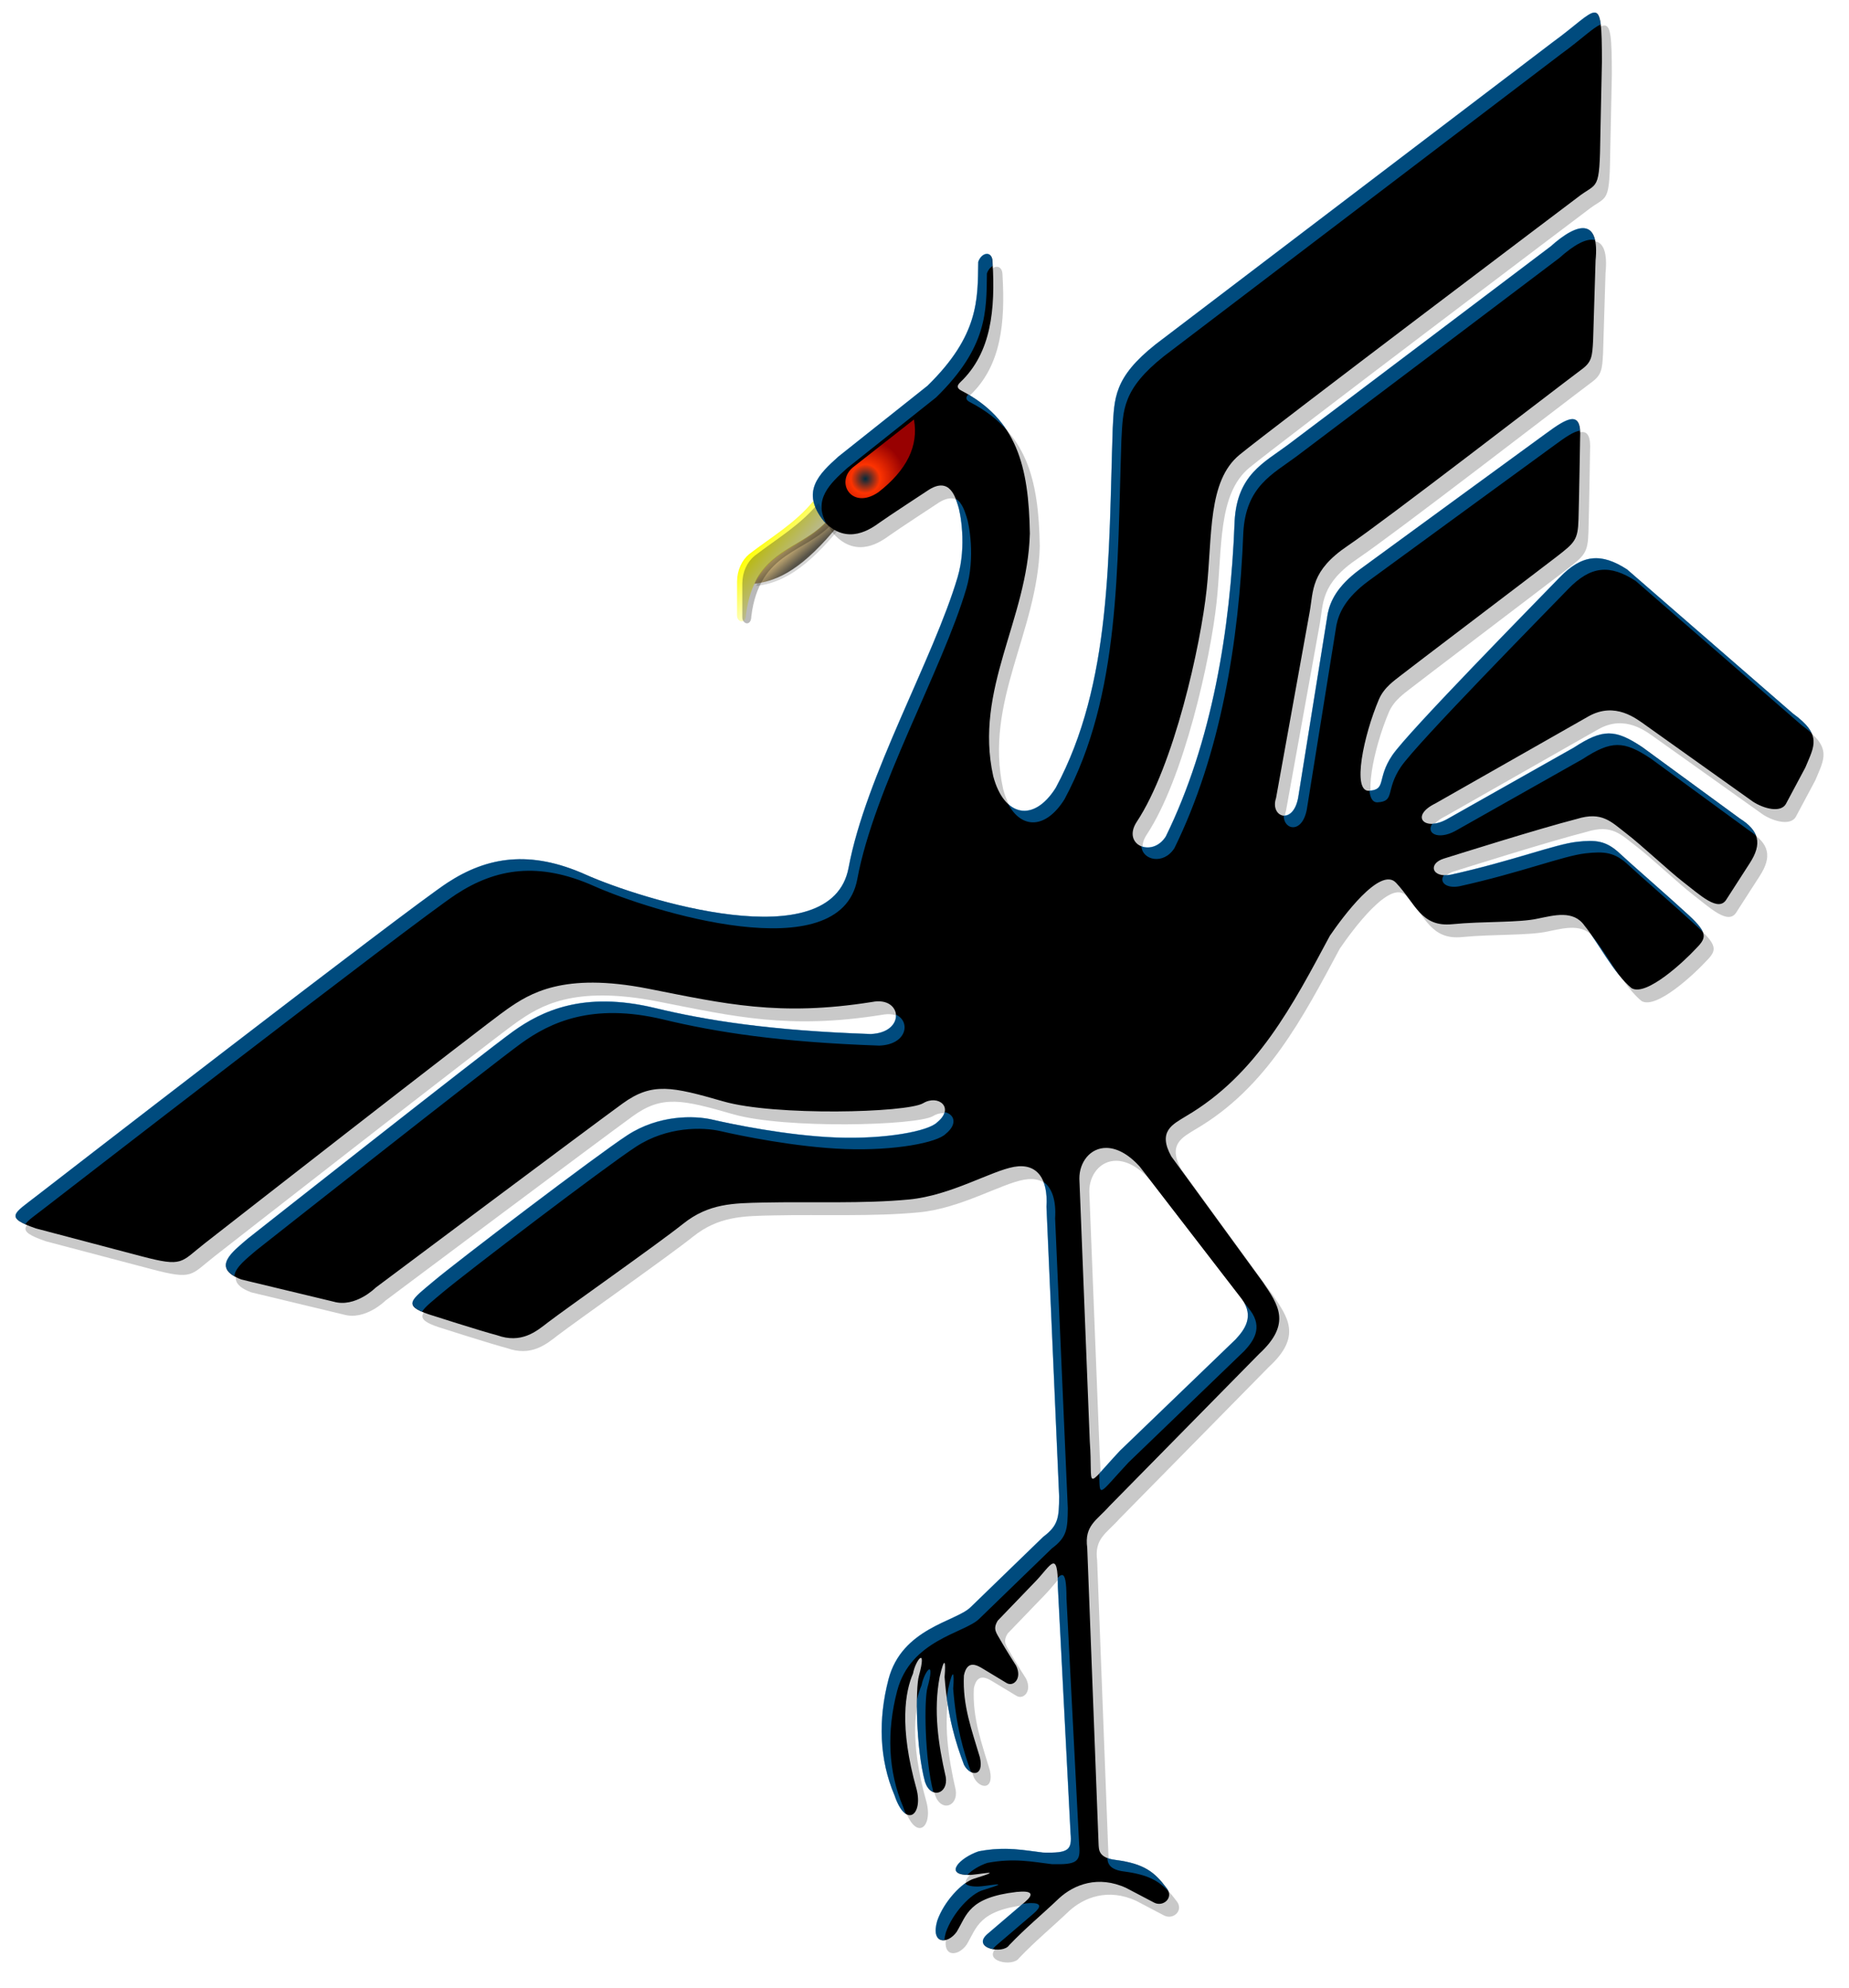
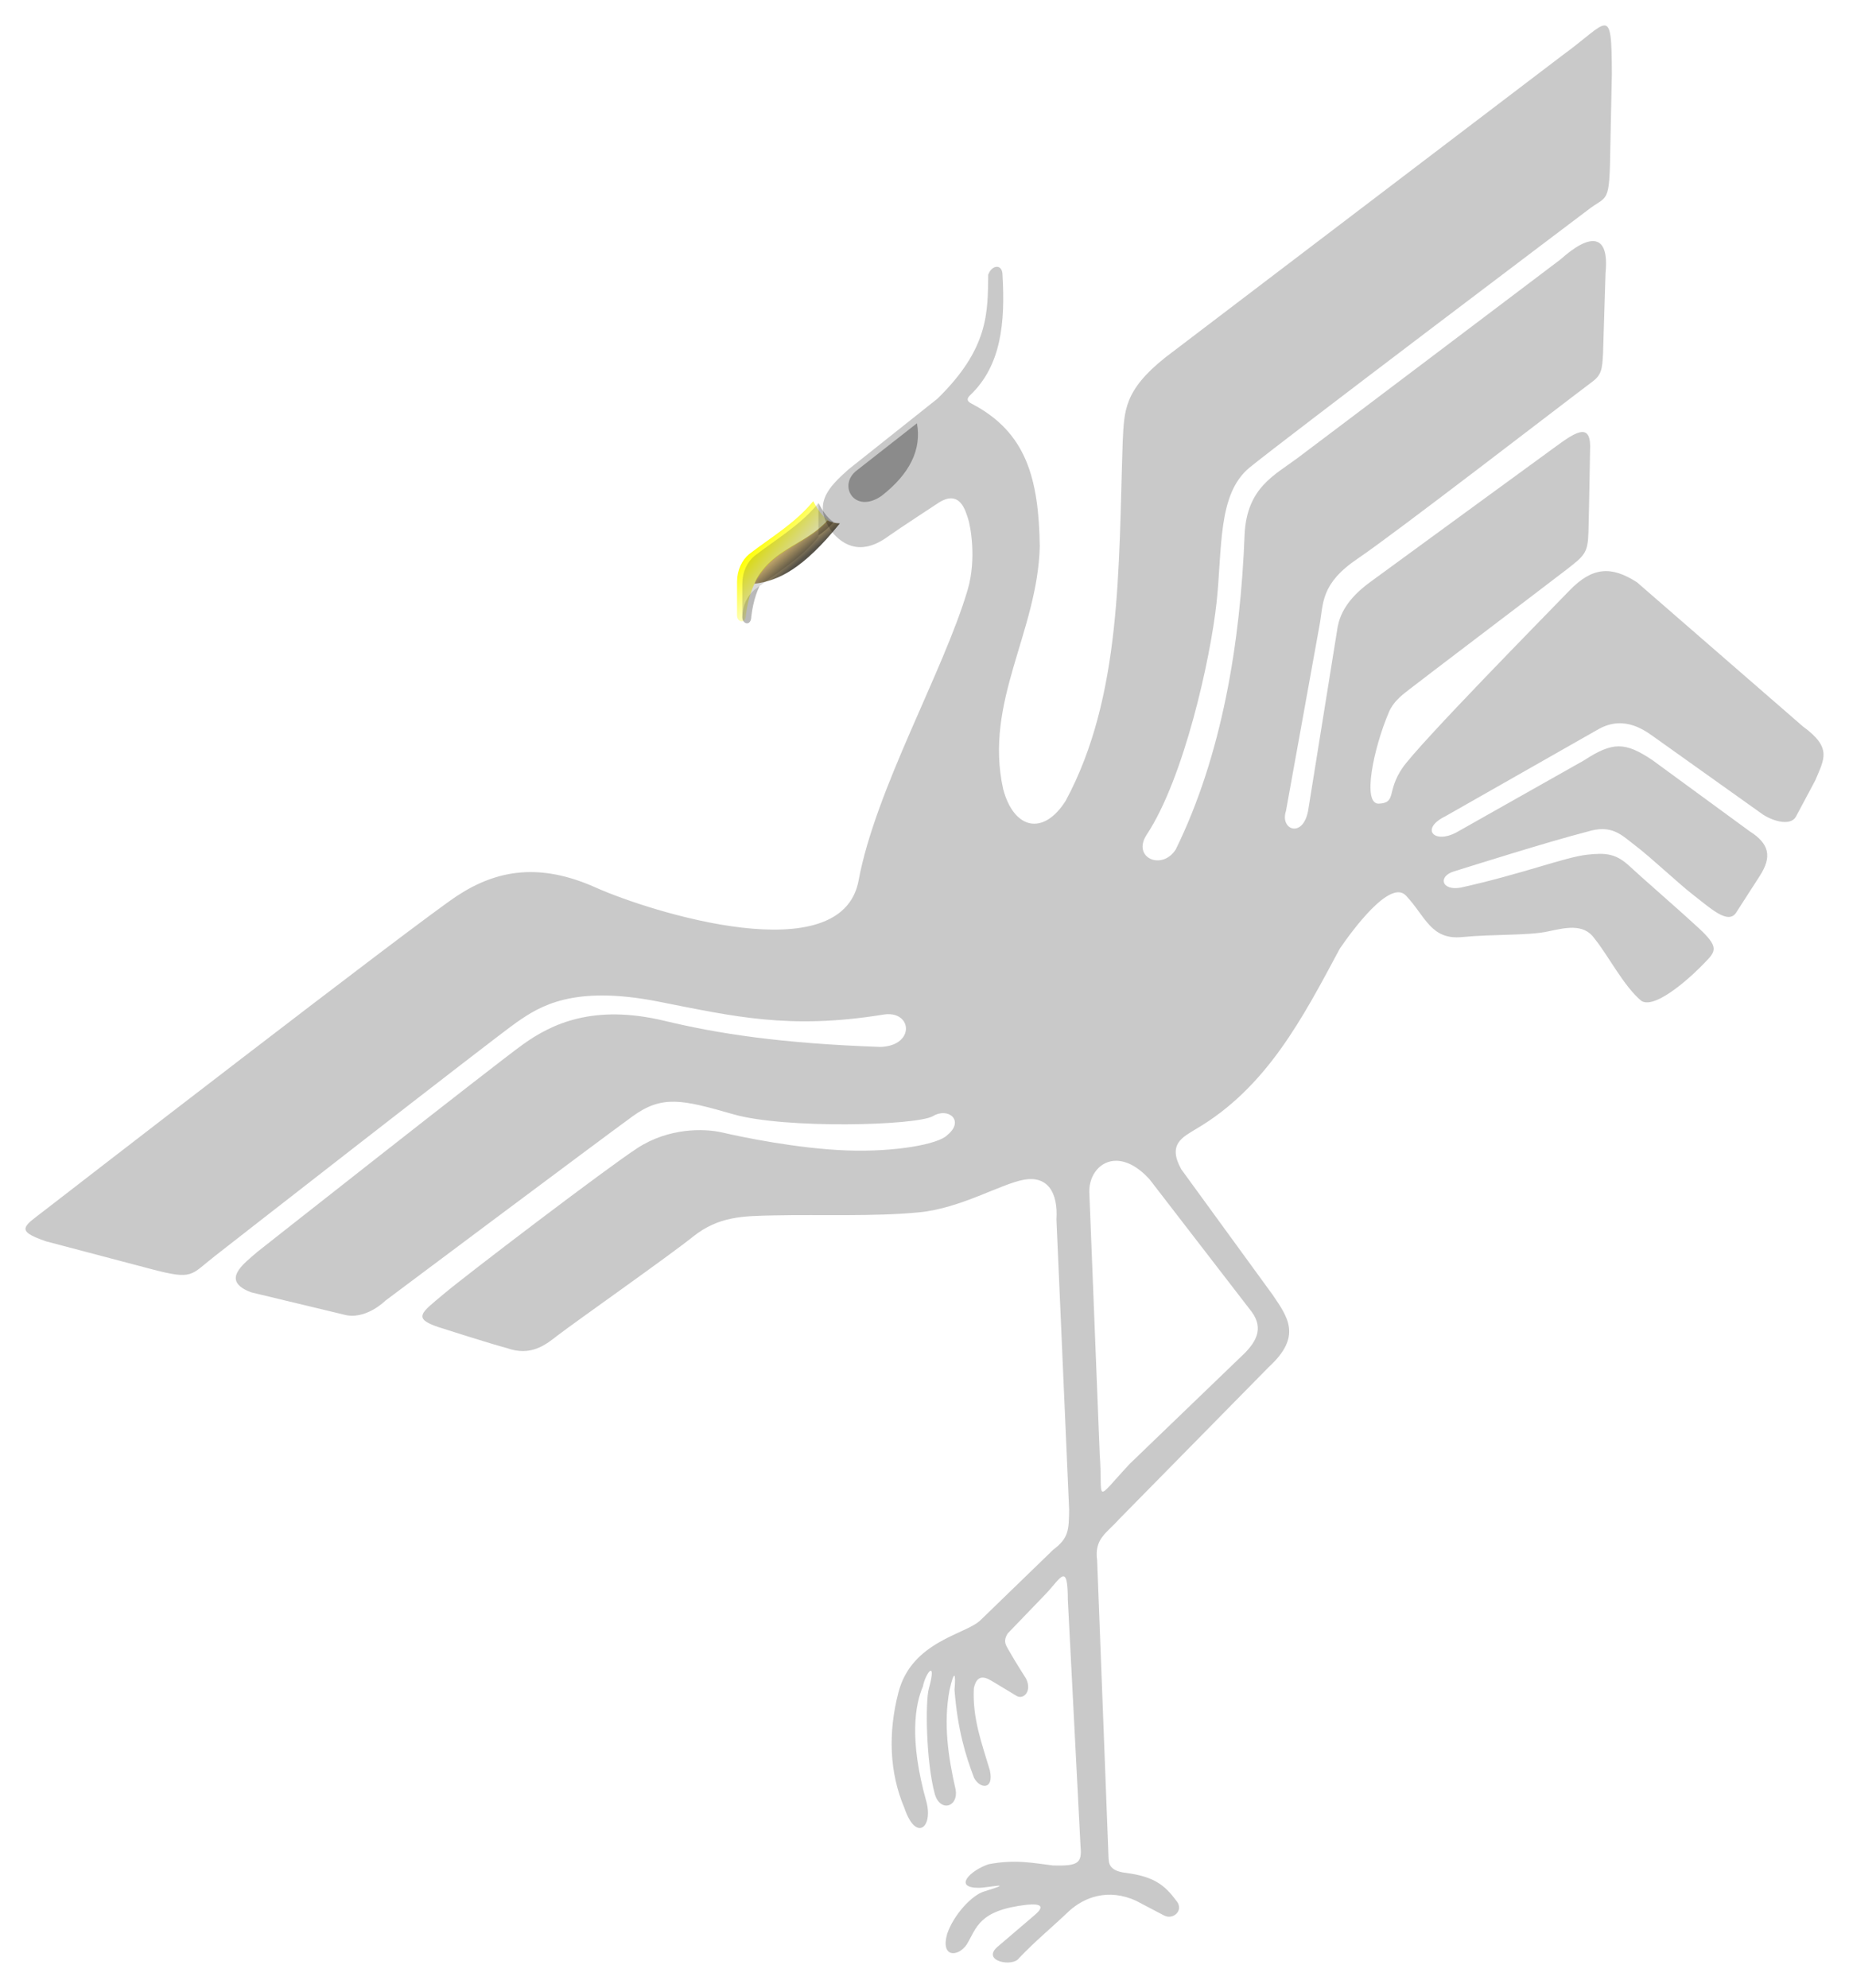
<svg xmlns="http://www.w3.org/2000/svg" version="1.1" viewBox="0 0 537.94 578.39">
  <defs>
    <filter id="g" color-interpolation-filters="sRGB">
      <feGaussianBlur stdDeviation="3.087" />
    </filter>
    <filter id="h" color-interpolation-filters="sRGB">
      <feGaussianBlur stdDeviation="0.453" />
    </filter>
    <radialGradient id="b" cx="186.21" cy="174.62" r="10.119" gradientTransform="matrix(1.117 -.233 .231 1.107 -47.643 -36.75)" gradientUnits="userSpaceOnUse">
      <stop stop-color="#002b3d" offset="0" />
      <stop stop-color="#fd3301" offset=".364" />
      <stop stop-color="#980101" offset="1" />
    </radialGradient>
    <filter id="f" color-interpolation-filters="sRGB">
      <feGaussianBlur stdDeviation="1.358" />
    </filter>
    <filter id="a" color-interpolation-filters="sRGB">
      <feGaussianBlur stdDeviation="0.646" />
    </filter>
    <filter id="e" color-interpolation-filters="sRGB">
      <feGaussianBlur stdDeviation="0.454" />
    </filter>
    <linearGradient id="d" x1="197.84" x2="209.37" y1="138.54" y2="148.11" gradientTransform="translate(21.634 20.148)" gradientUnits="userSpaceOnUse">
      <stop stop-color="#ff0" offset="0" />
      <stop stop-color="#ff0" stop-opacity="0" offset="1" />
    </linearGradient>
    <linearGradient id="c" x1="225.48" x2="228.5" y1="157.28" y2="161.34" gradientTransform="matrix(.998 -.064 .064 .998 -5.702 16.974)" gradientUnits="userSpaceOnUse">
      <stop stop-color="#d9bb7a" offset="0" />
      <stop stop-color="#565248" offset="1" />
    </linearGradient>
  </defs>
-   <path d="m241.26 152.05c-6.009 6.818-15.347 8.039-20.469 16.75-0.32 0.612-0.593 1.187-0.75 1.688 6.986-0.86 14.169-4.329 24.844-17.562-1.454-0.043-2.582-0.399-3.625-0.875z" color="#000000" filter="url(#e)" opacity=".4" />
  <path d="m240.72 151.4c-6.009 6.818-15.347 8.039-20.469 16.75-0.32 0.612-0.593 1.187-0.75 1.688 6.986-0.86 14.169-4.329 24.844-17.562-1.454-0.043-2.582-0.399-3.625-0.875z" color="#000000" fill="url(#c)" />
  <path d="m236.59 145.82c1.054 1.988 2.468 4.339 4.405 5.526-7.845 9.108-21.631 8.271-23.955 27.535-0.054 2.862-2.599 2.208-2.605 0.186v-9.861c0.037-3.421 1.43-6.241 3.535-8.001 6.522-5.011 13.424-9.03 18.62-15.385z" color="#000000" fill="url(#d)" />
  <path d="m238.12 146.36c1.054 1.988 2.468 4.339 4.405 5.526-7.845 9.108-21.631 8.271-23.955 27.535-0.054 2.862-2.599 2.208-2.605 0.186v-9.861c0.037-3.421 1.43-6.241 3.535-8.001 6.522-5.011 13.424-9.03 18.62-15.385z" color="#000000" filter="url(#a)" opacity=".385" />
  <path d="m466.79 7.409c-1.899-0.017-5.466 3.789-12.188 8.656l-115.53 87.904c-12.171 9.663-11.967 15.652-12.438 24.438-1.239 37.144-0.256 74.192-16.562 104.53-6.465 10.29-15.08 8.433-18.219-3.375-5.608-25.36 9.995-45.534 10.656-70.594-0.309-19.665-3.847-33.218-19.844-41.531-1.656-0.828-1.245-1.672-0.375-2.5 9.054-8.595 10.182-21.254 9.375-34.906 0.012-3.38-3.152-3.016-4.156-0.094-0.162 10.926 0.248 21.38-14.781 36.063l-25.906 20.594c-5.666 5.087-11.072 10.225-4.25 18.781 6.835 7.409 13.932 2.053 16.312 0.344 2.381-1.709 13.844-9.219 13.844-9.219 6.647-4.52 8.2 2.396 8.875 4.281 0.675 1.885 2.609 11.736-0.094 20.875-7.007 23.696-26.771 57.91-31.719 84.531-4.948 26.621-60.441 9.198-76.562 2-16.122-7.198-28.562-5.17-40.125 2.375s-119.62 91.188-119.62 91.188c-6.461 5.052-9.532 6.168-0.094 9.406l30.562 8.062c12.398 3.269 11.396 1.795 18.562-3.781 0 0 81.374-63.543 87.9-68.071 6.526-4.528 16.212-10.854 41.032-5.978 22.258 4.388 38.12 8.175 65.193 3.862 8.749-1.716 9.883 8.958-0.438 9.344-29.069-1.005-47.469-3.891-62.807-7.58-20.789-4.999-32.972 0.91-41.235 6.837-8.263 5.927-77.208 60.305-77.208 60.305-4.218 3.651-10.906 8.466-1.844 11.844l26.781 6.438c6.394 1.878 12.289-4.063 12.289-4.063s63.271-47.364 71.868-53.593c8.596-6.229 14.382-4.886 29.295-0.595s53.284 3.327 58.107 0.534c4.449-2.68 9.335 1.346 4.088 5.58-2.525 2.551-14.869 4.929-29.231 4.405-14.362-0.523-30.743-3.949-36.144-5.206-5.401-1.258-15.671-1.35-24.671 4.495-9 5.845-49.872 36.976-56.351 42.443-6.478 5.468-9.383 7.086-1.438 9.719 0 0 15.424 4.944 19.688 6.031 7.182 2.609 11.52-1.067 14.938-3.719 5.08-3.907 31.899-22.762 39.321-28.687 7.422-5.925 14.552-5.981 23.228-6.166 14.27-0.304 29.202 0.384 42.514-0.895 12.161-1.169 23.796-8.296 30.542-9.495 6.746-1.199 9.942 3.576 9.426 11.618l3.688 84.312c-0.052 6.061-0.183 8.398-4.625 11.719l-21.188 20.531c-4.283 4.151-19.962 6.053-23.844 20.969-3.033 11.657-2.677 23.307 1.75 33.688 3.305 9.814 8.354 5.747 6.406-1.781-5.155-18.336-3.261-28.458-1.031-33.625 0.703-3.845 4.161-8.295 1.719 0.656-1.021 3.487-0.888 21.076 1.781 30.844 1.712 5.204 6.814 3.473 6.031-1.406-2.227-9.696-3.604-19.398-1.781-29.094 1.385-6.027 1.85-4.921 1.438 0 0.906 11.696 3.265 19.175 5.656 25.531 1.706 3.335 5.909 3.681 4.625-2.125-2.261-7.653-5.109-15.059-4.656-23.875 1.027-4.832 4.012-2.854 5.844-1.75l6.625 4c1.996 1.115 4.524-1.378 2.719-5.062 0 0-3.263-5.106-4.5-7.344-1.237-2.238-2.388-3.266-0.844-5.781l11.188-11.625c4.225-4.471 6.287-9.29 6.312 1.781l3.688 71.688c0.469 4.99-0.635 5.83-7.938 5.656-5.706-0.679-10.913-1.859-18.781-0.375-5.412 1.822-10.353 6.859-2.938 6.875 2.611 0.018 11.399-1.959 1.625 1.062-3.41 0.964-8.78 6.577-10.75 12.281-1.998 6.899 3.015 6.931 5.656 3.188 2.964-4.912 3.394-9.944 17.406-11.594 4.582-0.454 5.155 0.611 2.438 2.938l-10.969 9.375c-4.558 4.082 4.577 5.908 6.375 3.188 4.986-5.21 9.222-8.6 14.531-13.656 4.356-3.995 11.368-6.757 19.531-3l8.094 4.25c2.677 1.421 5.911-1.471 3.625-4.25-3.44-4.597-6.461-7.066-14.844-8.156-4.975-0.601-4.791-3.067-4.906-4.312l-3.312-86.5c-0.886-6.479 2.739-7.941 6.375-12.062l43.625-44.344c9.661-8.878 5.448-14.454 1.062-20.938l-26.594-36.531c-4.051-7.321 0.395-9.308 4.25-11.688 20.683-12.116 31.119-32.443 41.875-52.5 3.579-5.238 14.658-20.354 19.254-15.425 5.695 6.035 7.218 12.951 16.339 12.057 9.121-0.894 19.493-0.392 25.005-1.652 4.523-0.899 10.27-2.583 13.499 2.081 3.974 4.86 8.504 13.907 13.685 18.174 4.335 2.571 15.588-8.128 18.437-11.203 3.267-3.313 4.12-4.537-1.844-10.062-5.717-5.292-17.141-15.197-19.922-17.828-4.054-3.835-7.032-4.082-12.563-3.469-6.388 0.709-18.876 5.622-36.766 9.578-5.543 0.96-6.623-3.264-1.938-4.719 4.686-1.454 27.275-8.591 38.682-11.531 7.367-2.282 10.006 0.883 14.412 4.25 4.273 3.266 12.274 10.784 16.344 13.953 5.129 3.943 10.45 9.091 12.781 5.172l6.719-10.438c3.767-5.776 2.749-9.513-2.844-13.062l-28.313-20.719c-8.008-5.37-11.574-5.369-19.969 0.094l-37.031 20.906c-6.511 3.525-10.721-1.016-3.219-4.688l44.5-25.312c7.78-4.371 13.911 0.662 16.781 2.688l31.063 22.125c3.192 2.076 8.011 3.302 9.562 0.719l5.688-10.656c2.593-6.267 4.973-9.445-3.639-15.712l-48.22-41.897c-7.525-4.878-13.065-4.453-19.656 2.375-6.591 6.828-44.082 44.913-48.672 51.728-4.59 6.815-1.582 10.01-6.771 10.286-4.979 0.265-1.582-16.081 2.887-26.585 1.529-3.595 4.747-5.646 6.151-6.805 1.404-1.159 39.875-30.326 45.372-34.576 5.498-4.251 6.37-4.981 6.548-11.064 0.179-6.083 0.469-23.594 0.469-23.594 0.461-8.297-3.704-5.888-9.844-1.375 0 0-47.419 34.603-54.171 39.562-6.752 4.959-8.65 9.346-9.392 12.845l-8.625 53.688c-1.548 8.108-8.268 5.512-6.438 0.031 0 0 8.632-47.851 9.781-54.125 1.149-6.274 0.219-11.957 11.106-19.304 10.887-7.347 59.131-44.624 67.988-51.259 2.994-2.165 3.132-3.828 3.375-8.469l0.719-23.312c1.171-11.708-4.56-11.651-13.094-4 0 0-69.665 52.679-76.484 57.77-6.819 5.091-14.713 8.63-15.423 22.136-1.206 31.755-6.636 64.453-20.031 91.75-3.984 6.275-12.795 2.441-8.5-4.219 10.891-16.4 18.631-51.368 20.375-67.656 1.697-15.717 0.27-31.539 9.562-39.188 9.293-7.649 98.25-74.813 98.25-74.813 6.029-4.785 6.513-1.072 6.75-18.812l0.438-20.75c-0.02-10.414-0.26-14.272-2.16-14.29zm-142 330.31c2.822 0.031 6.198 1.575 9.688 5.438l29.656 38.469c3.807 5.13 0.819 9.037-1.75 11.812l-33.656 32.406c-10.775 11.556-7.764 10.935-8.781-2.719l-3.031-76.438c-0.043-4.827 3.172-9.021 7.875-8.969z" color="#000000" filter="url(#g)" opacity=".458" />
-   <path d="m463.9 3.666c-1.899-0.017-5.466 3.789-12.188 8.656l-115.53 87.906c-12.171 9.663-11.967 15.652-12.438 24.437-1.239 37.144-0.256 74.192-16.562 104.53-6.465 10.29-15.08 8.433-18.219-3.375-5.608-25.36 9.995-45.534 10.656-70.594-0.309-19.665-3.847-33.218-19.844-41.531-1.656-0.828-1.245-1.672-0.375-2.5 9.054-8.595 10.182-21.254 9.375-34.906 0.012-3.38-3.152-3.016-4.156-0.094-0.162 10.926 0.248 21.38-14.781 36.062l-25.906 20.594c-5.666 5.087-11.072 10.225-4.25 18.781 6.835 7.409 13.932 2.053 16.312 0.344 2.381-1.709 13.844-9.219 13.844-9.219 6.647-4.52 8.2 2.396 8.875 4.281 0.675 1.885 2.609 11.736-0.094 20.875-7.007 23.696-26.771 57.91-31.719 84.531-4.948 26.621-60.441 9.198-76.562 2-16.122-7.198-28.562-5.17-40.125 2.375s-119.62 91.188-119.62 91.188c-6.461 5.052-9.532 6.168-0.094 9.406l30.563 8.062c12.398 3.269 11.396 1.795 18.562-3.781 0 0 81.374-63.543 87.9-68.071 6.526-4.528 16.212-10.854 41.032-5.978 22.258 4.388 38.12 8.175 65.193 3.862 8.749-1.716 9.883 8.958-0.438 9.344-29.069-1.005-47.469-3.891-62.807-7.58-20.789-4.999-32.972 0.91-41.235 6.837-8.263 5.927-77.208 60.305-77.208 60.305-4.218 3.651-10.906 8.466-1.844 11.844l26.781 6.438c6.394 1.878 12.289-4.063 12.289-4.063s63.271-47.364 71.868-53.593c8.596-6.229 14.382-4.886 29.295-0.595s53.284 3.327 58.107 0.534c4.449-2.68 9.335 1.346 4.088 5.58-2.525 2.551-14.869 4.929-29.231 4.405-14.362-0.523-30.743-3.949-36.144-5.206-5.401-1.258-15.671-1.35-24.671 4.495-9 5.845-49.872 36.976-56.351 42.443-6.478 5.468-9.383 7.086-1.438 9.719 0 0 15.424 4.944 19.688 6.031 7.182 2.609 11.52-1.067 14.938-3.719 5.08-3.907 31.899-22.762 39.321-28.687 7.422-5.925 14.552-5.981 23.228-6.166 14.27-0.304 29.202 0.384 42.514-0.895 12.161-1.169 23.796-8.296 30.542-9.495 6.746-1.199 9.942 3.576 9.426 11.618l3.688 84.312c-0.052 6.061-0.183 8.398-4.625 11.719l-21.188 20.531c-4.283 4.151-19.962 6.053-23.844 20.969-3.033 11.657-2.677 23.307 1.75 33.688 3.305 9.814 8.354 5.747 6.406-1.781-5.155-18.336-3.261-28.458-1.031-33.625 0.703-3.845 4.161-8.295 1.719 0.656-1.021 3.487-0.888 21.076 1.781 30.844 1.712 5.204 6.814 3.473 6.031-1.406-2.227-9.696-3.604-19.398-1.781-29.094 1.385-6.027 1.85-4.921 1.438 0 0.906 11.696 3.265 19.175 5.656 25.531 1.706 3.335 5.909 3.681 4.625-2.125-2.261-7.653-5.109-15.059-4.656-23.875 1.027-4.832 4.012-2.854 5.844-1.75l6.625 4c1.996 1.115 4.524-1.378 2.719-5.062 0 0-3.263-5.106-4.5-7.344-1.237-2.238-2.388-3.266-0.844-5.781l11.188-11.625c4.225-4.471 6.287-9.29 6.312 1.781l3.688 71.688c0.469 4.99-0.635 5.83-7.938 5.656-5.706-0.679-10.913-1.859-18.781-0.375-5.412 1.822-10.353 6.859-2.938 6.875 2.611 0.018 11.399-1.959 1.625 1.062-3.41 0.964-8.78 6.577-10.75 12.281-1.998 6.899 3.015 6.931 5.656 3.188 2.964-4.912 3.394-9.944 17.406-11.594 4.582-0.454 5.155 0.611 2.438 2.938l-10.969 9.375c-4.558 4.082 4.577 5.908 6.375 3.188 4.986-5.21 9.222-8.6 14.531-13.656 4.356-3.995 11.368-6.757 19.531-3l8.094 4.25c2.677 1.421 5.911-1.471 3.625-4.25-3.44-4.597-6.461-7.066-14.844-8.156-4.975-0.601-4.791-3.067-4.906-4.312l-3.312-86.5c-0.886-6.479 2.739-7.941 6.375-12.062l43.625-44.344c9.661-8.878 5.448-14.454 1.062-20.938l-26.6-36.53c-4.051-7.321 0.395-9.308 4.25-11.688 20.683-12.116 31.119-32.443 41.875-52.5 3.579-5.238 14.658-20.354 19.254-15.425 5.695 6.035 7.218 12.951 16.339 12.057 9.121-0.894 19.493-0.392 25.005-1.652 4.523-0.899 10.27-2.583 13.499 2.081 3.974 4.86 8.504 13.907 13.685 18.174 4.335 2.571 15.588-8.128 18.437-11.203 3.267-3.313 4.12-4.537-1.844-10.062-5.717-5.292-17.141-15.197-19.922-17.828-4.054-3.835-7.032-4.082-12.563-3.469-6.388 0.709-18.876 5.622-36.766 9.578-5.543 0.96-6.623-3.264-1.938-4.719 4.686-1.454 27.275-8.591 38.682-11.531 7.367-2.282 10.006 0.883 14.412 4.25 4.273 3.266 12.274 10.784 16.344 13.953 5.129 3.943 10.45 9.091 12.781 5.172l6.719-10.438c3.767-5.776 2.749-9.513-2.844-13.062l-28.312-20.719c-8.008-5.37-11.574-5.369-19.969 0.094l-37.031 20.906c-6.511 3.525-10.721-1.016-3.219-4.688l44.5-25.312c7.78-4.371 13.911 0.662 16.781 2.688l31.062 22.125c3.192 2.076 8.011 3.302 9.562 0.719l5.688-10.656c2.593-6.267 4.973-9.445-3.639-15.712l-48.22-41.897c-7.525-4.878-13.065-4.453-19.656 2.375-6.591 6.828-44.082 44.913-48.672 51.728-4.59 6.815-1.582 10.01-6.771 10.286-4.979 0.265-1.582-16.081 2.887-26.585 1.529-3.595 4.747-5.646 6.151-6.805 1.404-1.159 39.875-30.326 45.372-34.576 5.498-4.251 6.37-4.981 6.548-11.064 0.179-6.083 0.469-23.594 0.469-23.594 0.461-8.297-3.704-5.888-9.844-1.375 0 0-47.419 34.603-54.171 39.562-6.752 4.959-8.65 9.346-9.392 12.845l-8.625 53.688c-1.548 8.108-8.268 5.512-6.438 0.031 0 0 8.632-47.851 9.781-54.125 1.149-6.274 0.219-11.957 11.106-19.304 10.887-7.347 59.131-44.624 67.988-51.259 2.994-2.165 3.132-3.828 3.375-8.469l0.719-23.312c1.171-11.708-4.56-11.651-13.094-4 0 0-69.665 52.679-76.484 57.77-6.819 5.091-14.713 8.63-15.423 22.136-1.206 31.755-6.636 64.453-20.031 91.75-3.984 6.275-12.795 2.441-8.5-4.219 10.891-16.4 18.631-51.368 20.375-67.656 1.697-15.717 0.27-31.539 9.562-39.188 9.293-7.649 98.25-74.812 98.25-74.812 6.029-4.785 6.513-1.072 6.75-18.812l0.438-20.75c-0.01-10.418-0.25-14.276-2.15-14.294zm-142 330.31c2.822 0.031 6.198 1.575 9.688 5.438l29.656 38.469c3.807 5.13 0.819 9.037-1.75 11.812l-33.656 32.406c-10.775 11.556-7.764 10.935-8.781-2.719l-3.031-76.438c-0.043-4.827 3.172-9.021 7.875-8.969z" color="#000000" />
-   <path d="m463.85 3.62c-1.899-0.017-5.466 3.789-12.188 8.656l-115.53 87.906c-12.171 9.663-11.967 15.652-12.438 24.437-1.239 37.144-0.256 74.192-16.562 104.53-4.444 7.074-9.876 8.382-13.875 4.688 3.923 7.414 10.953 7.448 16.437-1.281 16.306-30.34 15.324-67.387 16.563-104.53 0.47-8.786 0.266-14.775 12.437-24.437l115.53-87.906c5.973-4.325 9.435-7.82 11.469-8.531-0.293-2.466-0.857-3.522-1.844-3.531zm-3.531 62.719c-2.317 0.091-5.517 1.996-9.25 5.344 0 0-69.65 52.659-76.469 57.75-6.819 5.091-14.728 8.65-15.438 22.156-1.206 31.755-6.637 64.453-20.031 91.75-1.91 3.009-4.91 3.649-7.063 2.812 0.232 4.152 6.451 5.594 9.625 0.594 13.395-27.297 18.826-59.995 20.031-91.75 0.71-13.507 8.587-17.066 15.406-22.156 6.819-5.091 76.5-57.75 76.5-57.75 4.409-3.953 8.059-5.896 10.406-5.219-0.542-2.469-1.845-3.605-3.719-3.531zm-173.28 7.469c-0.915 0.034-1.967 0.882-2.469 2.344-0.162 10.926 0.248 21.38-14.781 36.062l-25.906 20.594c-5.666 5.087-11.072 10.225-4.25 18.781 0.252 0.273 0.529 0.511 0.781 0.75-3.858-7.011 0.976-11.587 6.031-16.125l25.906-20.594c15.029-14.683 14.619-25.136 14.781-36.062 0.361-1.051 0.985-1.791 1.656-2.125-0.02-0.398-0.039-0.787-0.062-1.188 0.01-1.69-0.772-2.471-1.688-2.438zm-5.312 40.937c-0.733 0.768-0.969 1.547 0.562 2.312 4.452 2.313 7.935 5.013 10.656 8.156-2.637-4.088-6.275-7.568-11.219-10.469zm175.5 7.156c-1.751 0.129-4.337 1.868-7.406 4.125 0 0-47.404 34.603-54.156 39.562-6.752 4.959-8.665 9.345-9.406 12.844l-8.625 53.688c-0.726 3.801-2.571 5.192-4.156 5.094-0.125 4.249 5.338 5.543 6.719-1.688l8.625-53.688c0.741-3.499 2.623-7.885 9.375-12.844 6.752-4.959 54.188-39.562 54.188-39.562 3.019-2.219 5.532-3.946 7.281-4.125-0.166-2.538-1.026-3.51-2.438-3.406zm-179.22 23.156c0.3 0.767 0.501 1.503 0.656 1.938 0.675 1.885 2.609 11.736-0.094 20.875-7.007 23.696-26.77 57.91-31.719 84.531-4.948 26.621-60.441 9.198-76.562 2-16.122-7.198-28.562-5.17-40.125 2.375-11.564 7.545-119.62 91.188-119.62 91.188-5.606 4.383-8.642 5.805-3.188 8.219 0.795-1.2 2.965-2.635 5.75-4.812 0 0 108.06-83.642 119.62-91.188 11.564-7.545 24.003-9.573 40.125-2.375s71.614 24.621 76.562-2c4.948-26.621 24.712-60.835 31.719-84.531 2.703-9.139 0.768-18.99 0.094-20.875-0.413-1.154-1.182-4.196-3.219-5.344zm186.34 17.312c-3.583-0.015-6.949 1.784-10.656 5.625-6.591 6.828-44.098 44.903-48.687 51.719-4.538 6.739-1.644 9.943-6.594 10.281 0.215 2.159 0.935 3.514 2.375 3.438 5.189-0.276 2.191-3.497 6.781-10.312 4.59-6.815 42.065-44.891 48.656-51.719 6.591-6.828 12.131-7.253 19.656-2.375l48.219 41.906c1.211 0.881 2.194 1.692 3 2.469-0.748-1.752-2.414-3.607-5.531-5.875l-48.219-41.906c-3.292-2.134-6.213-3.238-9-3.25zm3.656 50.969c-2.942 0.012-5.959 1.394-10.156 4.125l-37.031 20.906c-1.533 0.83-2.907 1.198-4.062 1.25-2.035 2.778 1.603 4.875 6.625 2.156l37.031-20.906c8.395-5.462 11.961-5.464 19.969-0.094l28.312 20.719c0.84 0.533 1.554 1.077 2.188 1.625-0.652-1.829-2.248-3.443-4.75-5.031l-28.313-20.719c-4.004-2.685-6.871-4.043-9.812-4.031zm-5.531 31.281c-1.12 3e-3 -2.336 0.097-3.719 0.25-6.388 0.709-18.891 5.637-36.781 9.594-0.68 0.118-1.269 0.149-1.812 0.125 0 5e-3 -0.027-5e-3 -0.031 0-1.436 1.759 0.236 4.003 4.406 3.281 17.89-3.957 30.362-8.885 36.75-9.594 5.531-0.614 8.509-0.366 12.562 3.469 2.78 2.631 14.22 12.552 19.938 17.844 0.635 0.588 1.139 1.095 1.625 1.594-0.472-1.251-1.774-2.764-4.188-5-5.717-5.292-17.126-15.213-19.906-17.844-3.04-2.876-5.483-3.728-8.844-3.719zm0.406 27.25c2.532 3.632 5.272 8.244 8.25 11.906-2.748-3.938-5.282-8.229-7.625-11.094-0.202-0.291-0.405-0.569-0.625-0.812zm-286.47 19.469c-12.584-0.169-20.99 4.274-27.188 8.719-8.263 5.927-77.219 60.312-77.219 60.312-3.85 3.332-9.697 7.613-3.812 10.906 0.17-2.539 3.759-5.236 6.375-7.5 0 0 68.925-54.386 77.187-60.312 8.263-5.927 20.461-11.842 41.25-6.844 15.339 3.688 33.743 6.589 62.812 7.594 8.204-0.307 9.155-7.114 4.813-9.031 0.19 2.542-2.108 5.428-7.375 5.625-29.069-1.005-47.443-3.906-62.781-7.594-5.197-1.25-9.868-1.819-14.062-1.875zm98.375 32.219c-0.233 0.908-0.918 1.913-2.188 2.938-2.525 2.551-14.856 4.93-29.219 4.406-14.362-0.523-30.756-3.93-36.156-5.188-5.401-1.258-15.656-1.377-24.656 4.469-9 5.845-49.897 37.001-56.375 42.469-5.859 4.945-8.746 6.723-3.375 8.969 0.763-1.359 2.962-3.051 5.938-5.562 6.478-5.468 47.343-36.623 56.344-42.469 9-5.845 19.256-5.726 24.656-4.469 5.4 1.258 21.794 4.664 36.156 5.188 14.362 0.523 26.693-1.856 29.219-4.406 3.72-3.003 2.357-5.867-0.344-6.344zm28.75 20.25c0.76 1.918 1.06 4.37 0.875 7.25l3.688 84.312c-0.053 6.061-0.183 8.398-4.625 11.719l-21.188 20.531c-4.283 4.151-19.962 6.053-23.844 20.969-3.033 11.657-2.677 23.307 1.75 33.688 1.033 3.067 2.237 4.764 3.344 5.438-0.279-0.608-0.52-1.255-0.781-2.031-4.428-10.38-4.784-22.031-1.75-33.688 3.881-14.916 19.561-16.818 23.844-20.969l21.188-20.531c4.442-3.321 4.572-5.658 4.625-11.719l-3.688-84.312c0.326-5.086-0.836-8.868-3.438-10.656zm58.312 34.969c2.799 4.666 0 8.273-2.406 10.875l-33.656 32.406c-2.865 3.073-4.718 5.228-5.969 6.562 0.123 7.465-0.338 6.356 8.531-3.156l33.656-32.406c2.569-2.775 5.557-6.683 1.75-11.812l-1.906-2.469zm-52.781 79.469c-0.372-0.056-0.829 0.279-1.375 0.812 0.035 0.747 0.029 1.574 0.031 2.562l3.688 71.688c0.469 4.99-0.635 5.83-7.938 5.656-5.706-0.679-10.913-1.859-18.781-0.375-5.336 1.796-10.191 6.721-3.219 6.875 1.207-1.319 3.451-2.684 5.781-3.469 7.869-1.484 13.075-0.304 18.781 0.375 7.302 0.173 8.406-0.666 7.938-5.656l-3.688-71.688c-0.011-4.844-0.417-6.661-1.219-6.781zm-38.687 27.438c-0.599 0.053-1.855 2.431-2.25 4.594-0.505 1.169-0.983 2.598-1.375 4.312-0.094 6.981 0.499 17.146 2.312 23.781 0.559 1.7 1.509 2.617 2.469 2.969-2.562-9.843-2.694-26.969-1.688-30.406 1.068-3.916 0.997-5.291 0.531-5.25zm6.875 1.469c-0.238-0.138-0.682 1.112-1.375 4.125-0.179 0.951-0.318 1.893-0.438 2.844 1.141 8.233 3.037 14.146 4.969 19.281 0.533 1.042 1.317 1.794 2.094 2.156-2.231-6.098-4.339-13.328-5.188-24.281 0.206-2.46 0.175-3.987-0.062-4.125zm44.906 53.406c0.097 1.312 0.367 3.393 4.875 3.938 6.798 0.884 10.077 2.684 12.906 5.781-0.125-0.342-0.339-0.684-0.625-1.031-3.44-4.597-6.461-7.066-14.844-8.156-0.948-0.115-1.702-0.303-2.312-0.531zm-41.406 7.344c-3.089 2.215-6.617 6.539-8.125 10.906-1.235 4.264 0.219 5.878 2.125 5.625 0.051-0.647 0.191-1.369 0.437-2.219 1.97-5.704 7.34-11.317 10.75-12.281 9.774-3.022 0.986-1.044-1.625-1.062-2.021-4e-3 -3.136-0.385-3.562-0.969zm19.031 5.781c-0.449 0.01-0.958 0.068-1.531 0.125-0.289 0.034-0.535 0.088-0.813 0.125l-10.281 8.781c-2.619 2.346-0.714 3.922 1.719 4.344 0.201-0.302 0.471-0.604 0.844-0.938l10.969-9.375c2.377-2.036 2.236-3.131-0.906-3.062z" color="#000000" fill="#0197fd" filter="url(#f)" opacity=".704" />
  <g transform="translate(51.092 26.145)">
    <path d="m215.68 97.002-17.402 13.639c-5.815 4.285-0.852 12.934 7.055 7.525 8.302-6.463 11.741-13.519 10.347-21.164z" color="#000000" filter="url(#h)" opacity=".558" />
-     <path d="m214.81 95.906-17.402 13.639c-5.815 4.285-0.852 12.934 7.055 7.525 8.302-6.463 11.741-13.519 10.347-21.164z" color="#000000" fill="url(#b)" />
  </g>
-   <path d="m238.12 146.36c1.054 1.988 2.468 4.339 4.405 5.526-7.845 9.108-21.631 8.271-23.955 27.535-0.054 2.862-2.599 2.208-2.605 0.186v-9.861c0.037-3.421 1.43-6.241 3.535-8.001 6.522-5.011 13.424-9.03 18.62-15.385z" color="#000000" filter="url(#a)" opacity=".385" />
+   <path d="m238.12 146.36c1.054 1.988 2.468 4.339 4.405 5.526-7.845 9.108-21.631 8.271-23.955 27.535-0.054 2.862-2.599 2.208-2.605 0.186c0.037-3.421 1.43-6.241 3.535-8.001 6.522-5.011 13.424-9.03 18.62-15.385z" color="#000000" filter="url(#a)" opacity=".385" />
</svg>